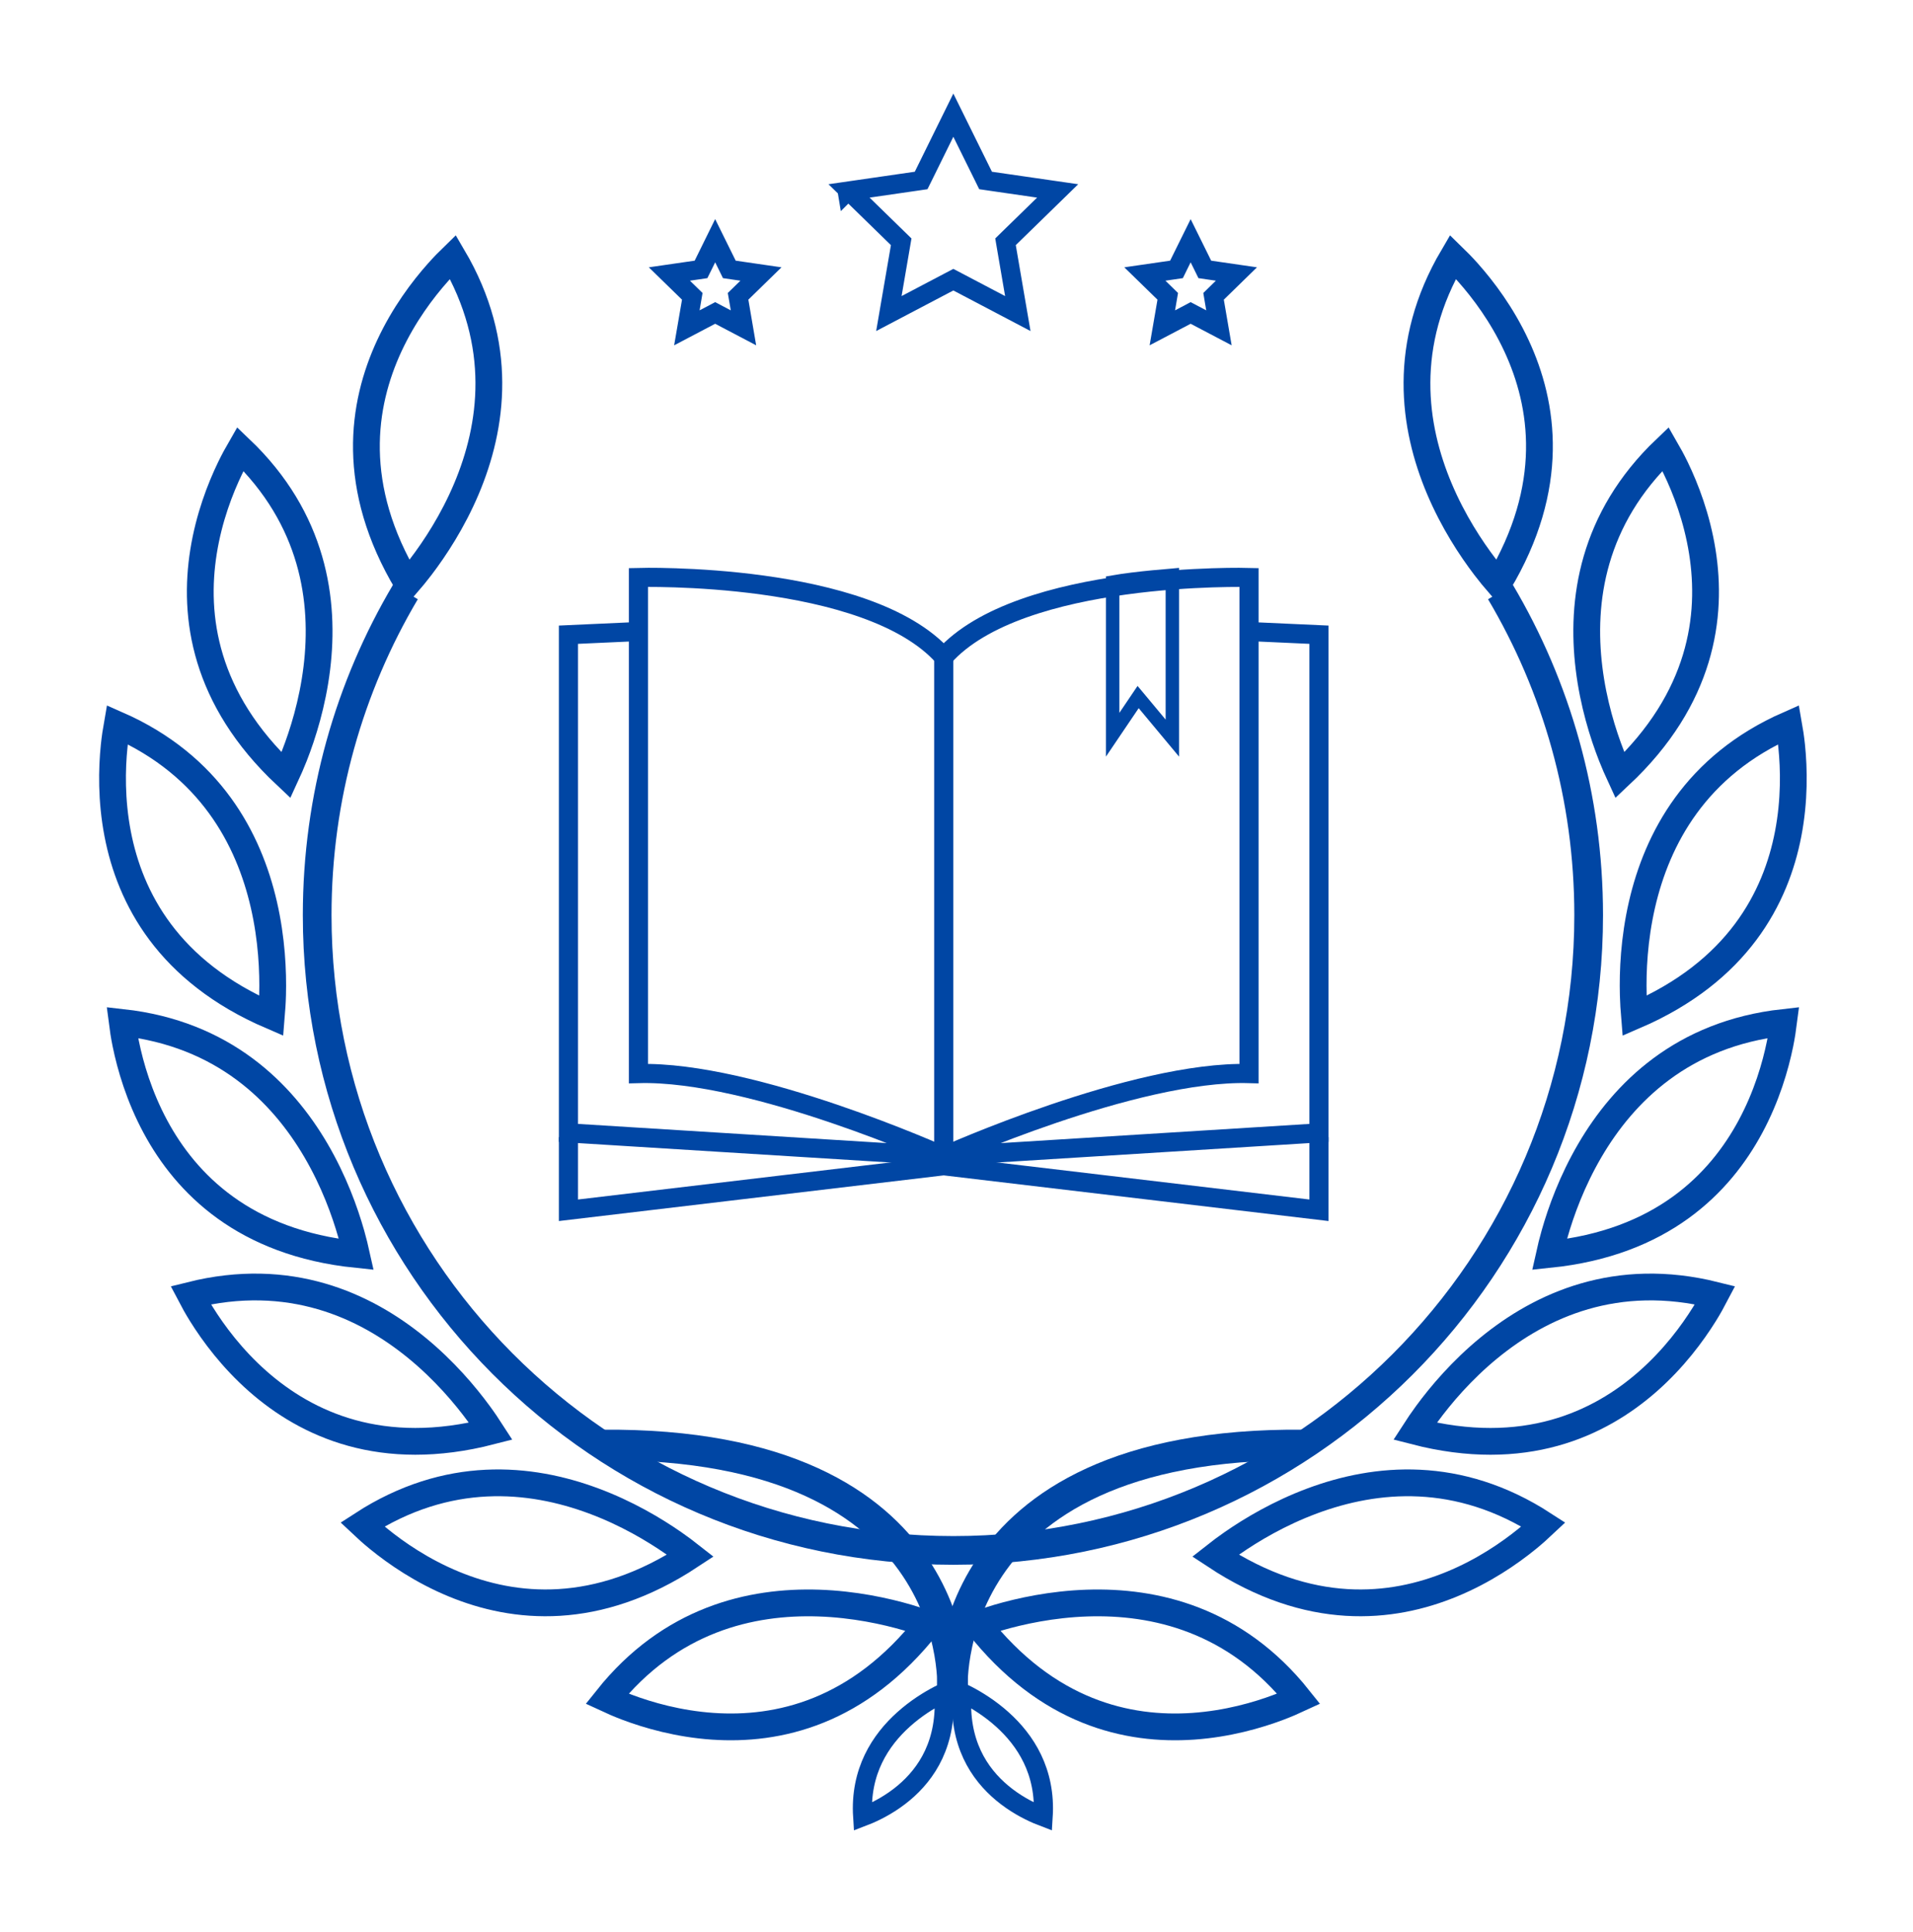
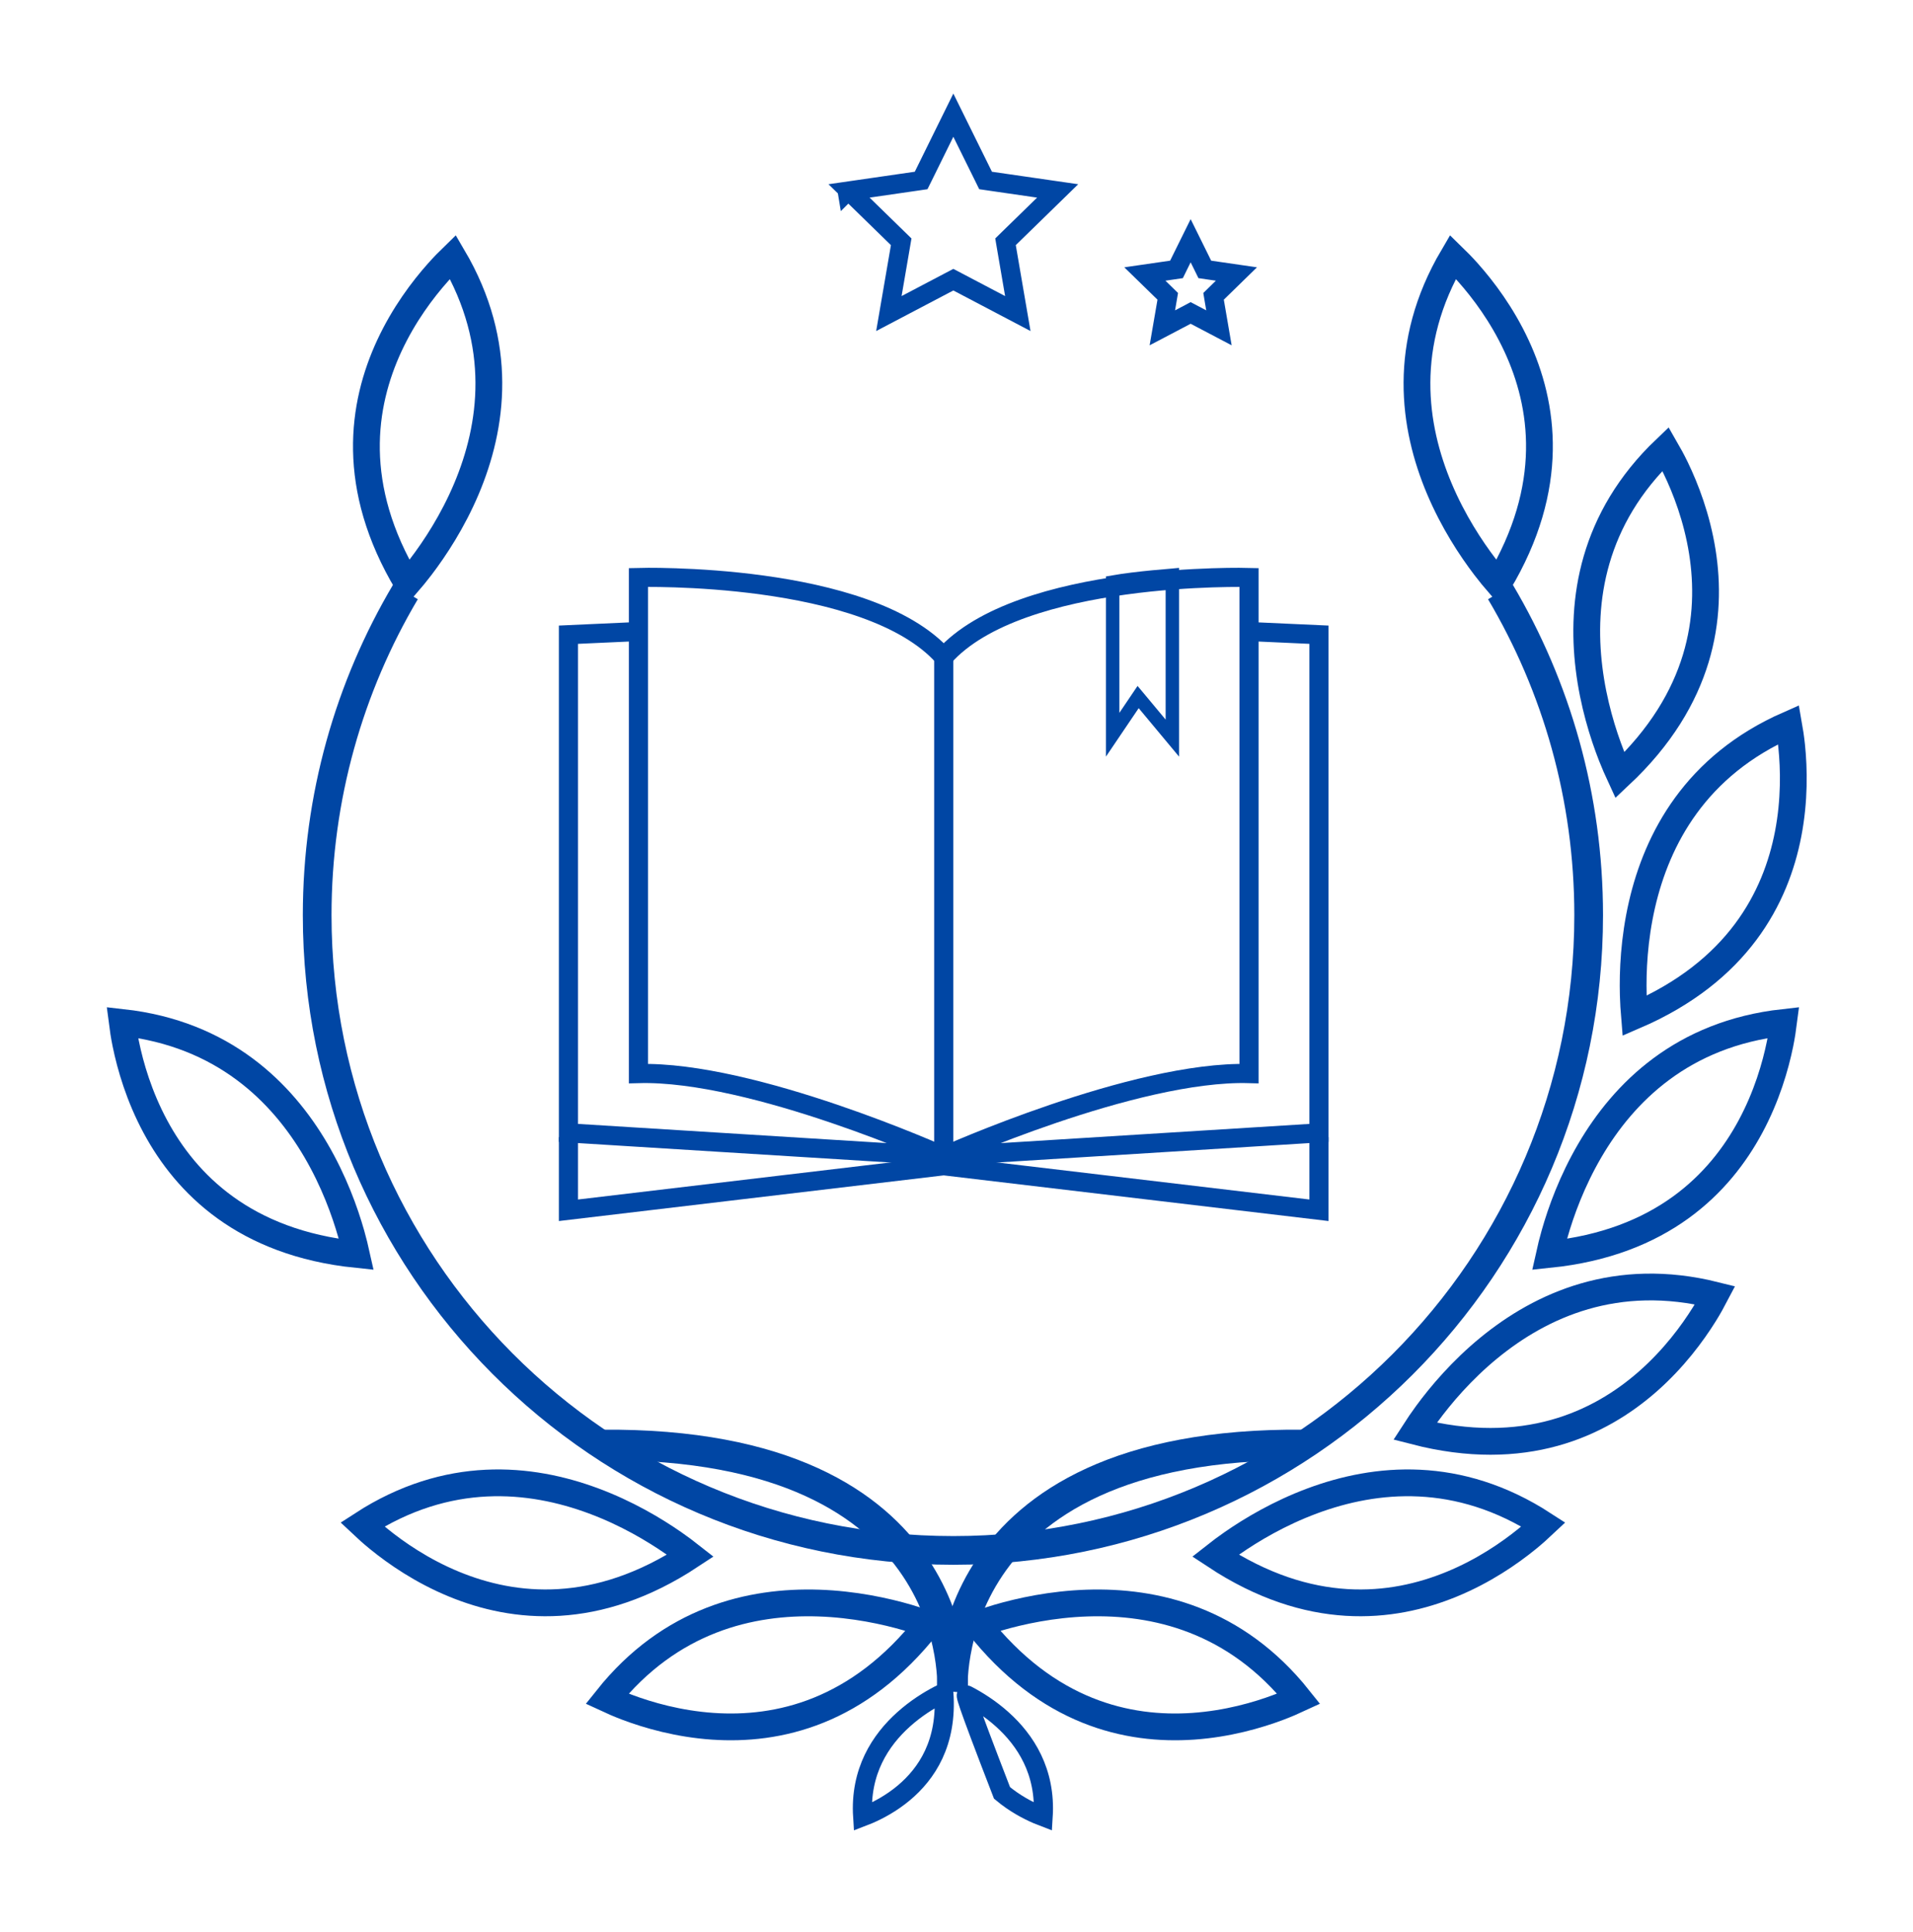
<svg xmlns="http://www.w3.org/2000/svg" width="100" height="101" viewBox="0 0 100 101" fill="none">
-   <path d="M6.126 37.881C11.001 40.022 13.005 43.869 13.792 47.291C14.207 49.097 14.281 50.778 14.249 52.01C14.238 52.437 14.21 52.808 14.185 53.11C8.773 50.781 6.793 46.926 6.151 43.594C5.811 41.827 5.846 40.195 5.968 39.002C6.013 38.561 6.073 38.182 6.126 37.881Z" stroke="#0046A4" stroke-width="1.4" />
-   <path d="M12.56 23.468C16.413 27.142 16.988 31.441 16.562 34.927C16.338 36.767 15.833 38.372 15.384 39.519C15.228 39.917 15.076 40.257 14.949 40.532C10.654 36.499 10.106 32.2 10.638 28.848C10.92 27.071 11.508 25.548 12.029 24.468C12.222 24.069 12.407 23.733 12.56 23.468Z" stroke="#0046A4" stroke-width="1.4" />
  <path d="M23.674 13.427C26.374 18.016 25.75 22.308 24.386 25.545C23.666 27.252 22.741 28.658 21.995 29.638C21.736 29.978 21.497 30.264 21.299 30.494C18.272 25.439 18.924 21.154 20.352 18.076C21.11 16.444 22.093 15.141 22.89 14.245C23.184 13.913 23.454 13.641 23.674 13.427Z" stroke="#0046A4" stroke-width="1.4" />
  <path d="M6.392 53.452C11.683 54.04 14.745 57.113 16.518 60.144C17.453 61.744 18.025 63.326 18.362 64.512C18.479 64.922 18.564 65.284 18.63 65.58C12.77 64.973 9.73 61.886 8.122 58.897C7.27 57.312 6.815 55.744 6.575 54.569C6.486 54.135 6.431 53.755 6.392 53.452Z" stroke="#0046A4" stroke-width="1.4" />
-   <path d="M9.965 67.711C15.13 66.421 19.07 68.236 21.787 70.461C23.221 71.635 24.307 72.921 25.036 73.914C25.289 74.258 25.495 74.568 25.659 74.822C19.954 76.293 16.029 74.456 13.481 72.214C12.131 71.025 11.16 69.713 10.526 68.695C10.292 68.319 10.107 67.982 9.965 67.711Z" stroke="#0046A4" stroke-width="1.4" />
  <path d="M18.94 79.698C23.407 76.8 27.723 77.237 31.016 78.459C32.753 79.103 34.198 79.966 35.21 80.669C35.56 80.912 35.857 81.138 36.095 81.325C31.176 84.57 26.868 84.108 23.73 82.814C22.067 82.129 20.722 81.203 19.792 80.446C19.448 80.166 19.163 79.908 18.94 79.698Z" stroke="#0046A4" stroke-width="1.4" />
  <path d="M42.789 83.804C44.641 83.865 46.285 84.224 47.468 84.57C47.877 84.69 48.229 84.811 48.515 84.913C44.879 89.55 40.645 90.477 37.26 90.245C35.464 90.122 33.895 89.671 32.773 89.248C32.359 89.091 32.008 88.937 31.73 88.808C35.047 84.644 39.279 83.69 42.789 83.804Z" stroke="#0046A4" stroke-width="1.4" />
  <path d="M49.338 88.487C49.534 91.116 48.43 92.736 47.246 93.728C46.597 94.272 45.916 94.631 45.395 94.855C45.288 94.901 45.186 94.939 45.095 94.974C44.943 92.598 46.034 90.965 47.23 89.889C47.88 89.303 48.559 88.887 49.077 88.617C49.17 88.568 49.257 88.525 49.338 88.487Z" stroke="#0046A4" />
  <path d="M78.431 30.944C81.363 35.894 83.046 41.672 83.046 47.843C83.046 66.184 68.178 81.052 49.837 81.052C31.303 81.052 16.58 66.058 16.58 47.843C16.58 41.672 18.263 35.894 21.195 30.944" stroke="#0046A4" stroke-width="1.5" stroke-miterlimit="10" />
  <path d="M93.498 37.881C93.551 38.182 93.612 38.561 93.657 39.002C93.779 40.195 93.814 41.827 93.474 43.594C92.832 46.926 90.852 50.781 85.439 53.11C85.414 52.808 85.388 52.437 85.377 52.01C85.345 50.778 85.418 49.097 85.833 47.291C86.62 43.869 88.624 40.022 93.498 37.881Z" stroke="#0046A4" stroke-width="1.4" />
  <path d="M87.065 23.468C87.218 23.733 87.404 24.069 87.597 24.468C88.118 25.548 88.706 27.071 88.988 28.848C89.52 32.2 88.971 36.499 84.675 40.532C84.548 40.257 84.397 39.916 84.241 39.519C83.792 38.372 83.288 36.766 83.064 34.927C82.638 31.441 83.212 27.142 87.065 23.468Z" stroke="#0046A4" stroke-width="1.4" />
  <path d="M75.95 13.427C76.17 13.641 76.44 13.913 76.735 14.245C77.532 15.141 78.516 16.444 79.273 18.076C80.703 21.154 81.353 25.438 78.325 30.494C78.127 30.264 77.889 29.978 77.63 29.638C76.883 28.658 75.959 27.252 75.239 25.545C73.875 22.308 73.25 18.016 75.95 13.427Z" stroke="#0046A4" stroke-width="1.4" />
  <path d="M93.232 53.452C93.193 53.755 93.138 54.135 93.05 54.569C92.81 55.744 92.355 57.312 91.503 58.897C89.895 61.886 86.855 64.974 80.994 65.58C81.06 65.284 81.146 64.922 81.263 64.512C81.6 63.326 82.172 61.744 83.107 60.144C84.88 57.113 87.942 54.04 93.232 53.452Z" stroke="#0046A4" stroke-width="1.4" />
  <path d="M77.838 70.461C80.555 68.236 84.495 66.421 89.659 67.711C89.517 67.982 89.333 68.319 89.099 68.695C88.465 69.713 87.494 71.025 86.144 72.214C83.596 74.456 79.671 76.294 73.965 74.822C74.129 74.568 74.336 74.258 74.589 73.914C75.318 72.921 76.404 71.635 77.838 70.461Z" stroke="#0046A4" stroke-width="1.4" />
  <path d="M68.609 78.459C71.902 77.237 76.218 76.8 80.685 79.698C80.462 79.908 80.178 80.166 79.834 80.446C78.904 81.203 77.559 82.129 75.895 82.814C72.758 84.108 68.449 84.57 63.53 81.325C63.768 81.138 64.064 80.912 64.415 80.669C65.427 79.966 66.872 79.104 68.609 78.459Z" stroke="#0046A4" stroke-width="1.4" />
  <path d="M56.836 83.804C60.346 83.69 64.577 84.644 67.894 88.808C67.616 88.937 67.265 89.091 66.851 89.248C65.729 89.671 64.16 90.122 62.365 90.245C58.98 90.477 54.745 89.55 51.109 84.913C51.395 84.811 51.747 84.69 52.157 84.57C53.34 84.224 54.984 83.865 56.836 83.804Z" stroke="#0046A4" stroke-width="1.4" />
-   <path d="M50.549 88.617C51.067 88.887 51.746 89.303 52.397 89.889C53.592 90.965 54.682 92.598 54.53 94.974C54.439 94.939 54.338 94.901 54.23 94.855C53.71 94.631 53.028 94.272 52.379 93.728C51.195 92.736 50.091 91.116 50.287 88.487C50.368 88.526 50.456 88.568 50.549 88.617Z" stroke="#0046A4" />
+   <path d="M50.549 88.617C51.067 88.887 51.746 89.303 52.397 89.889C53.592 90.965 54.682 92.598 54.53 94.974C54.439 94.939 54.338 94.901 54.23 94.855C53.71 94.631 53.028 94.272 52.379 93.728C50.368 88.526 50.456 88.568 50.549 88.617Z" stroke="#0046A4" />
  <path d="M51.404 9.199L51.52 9.435L51.78 9.473L55.288 9.981L52.75 12.456L52.562 12.64L52.606 12.899L53.205 16.392L50.068 14.743L49.835 14.621L49.602 14.743L46.465 16.392L47.065 12.899L47.109 12.641L46.921 12.457L44.382 9.981L47.891 9.473L48.151 9.435L48.268 9.199L49.835 6.021L51.404 9.199ZM44.287 9.996L44.289 9.995L44.287 9.997L44.279 9.949V9.948L44.287 9.996Z" stroke="#0046A4" />
-   <path d="M38.009 13.848L38.125 14.084L38.385 14.122L39.778 14.324L38.77 15.308L38.582 15.491L38.627 15.75L38.864 17.138L37.618 16.483L37.386 16.36L37.152 16.483L35.905 17.138L36.144 15.75L36.188 15.491L36 15.308L34.991 14.324L36.385 14.122L36.645 14.084L36.762 13.848L37.385 12.584L38.009 13.848Z" stroke="#0046A4" />
  <path d="M62.864 13.848L62.98 14.084L63.24 14.122L64.633 14.324L63.625 15.308L63.438 15.491L63.481 15.75L63.719 17.138L62.473 16.483L62.24 16.36L62.007 16.483L60.76 17.138L60.999 15.75L61.043 15.491L60.855 15.308L59.846 14.324L61.24 14.122L61.5 14.084L61.616 13.848L62.24 12.585L62.864 13.848Z" stroke="#0046A4" />
  <path d="M49.789 88.439C49.789 88.439 48.861 75.362 68.162 75.54" stroke="#0046A4" stroke-width="1.6" stroke-miterlimit="10" />
  <path d="M49.79 88.439C49.79 88.439 50.718 75.362 31.417 75.54" stroke="#0046A4" stroke-width="1.6" stroke-miterlimit="10" />
  <path d="M65.291 33.015L68.948 33.181V59.225L49.332 60.446C49.332 60.446 59.306 55.957 65.291 56.123V30.189C65.291 30.189 53.322 29.857 49.332 34.345C45.342 29.857 33.373 30.189 33.373 30.189V56.123C39.357 55.957 49.332 60.445 49.332 60.445L29.715 59.225V33.181L33.373 33.015" stroke="#0046A4" stroke-miterlimit="10" />
  <path d="M49.332 34.345V60.446" stroke="#0046A4" stroke-miterlimit="10" />
  <path d="M68.948 59.447V63.27L49.332 60.942L29.715 63.27V59.447" stroke="#0046A4" stroke-miterlimit="10" />
  <path d="M61.283 38.587L59.793 36.798L59.494 36.44L59.233 36.827L58.163 38.41V30.429C58.787 30.32 59.581 30.227 60.261 30.162C60.652 30.124 61.001 30.095 61.253 30.075C61.263 30.074 61.273 30.073 61.283 30.072V38.587Z" stroke="#0046A4" stroke-width="0.7" />
</svg>